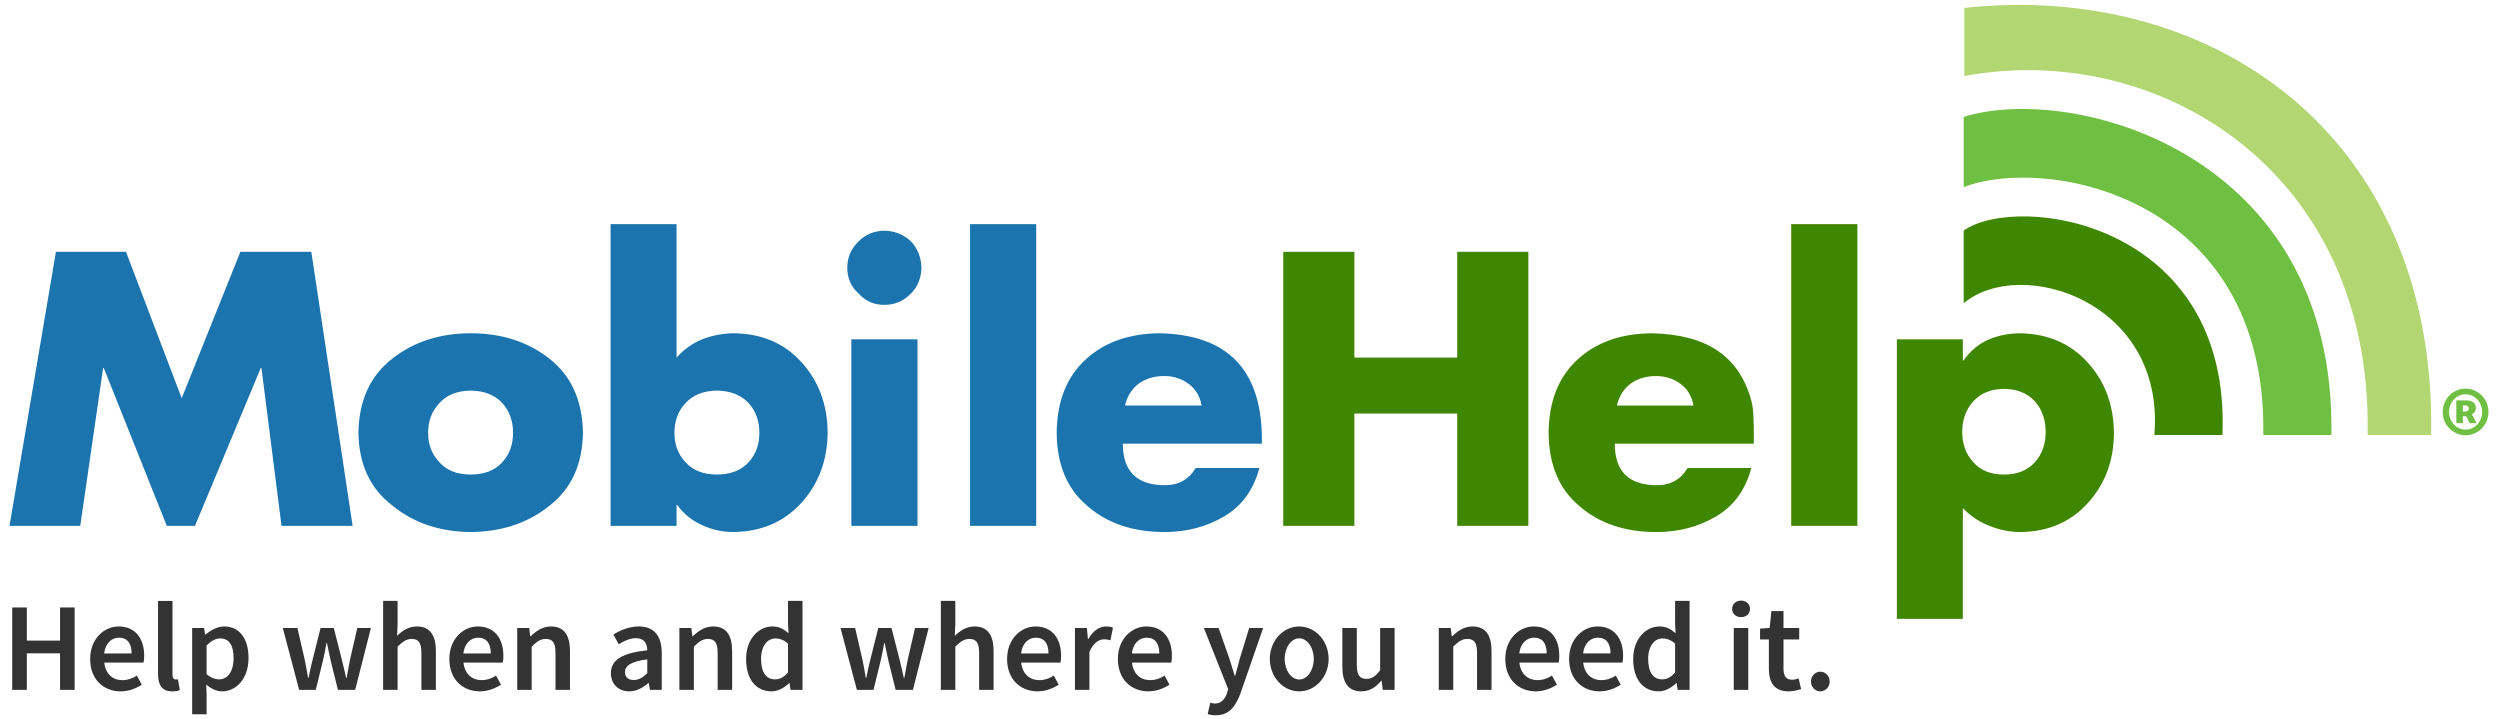
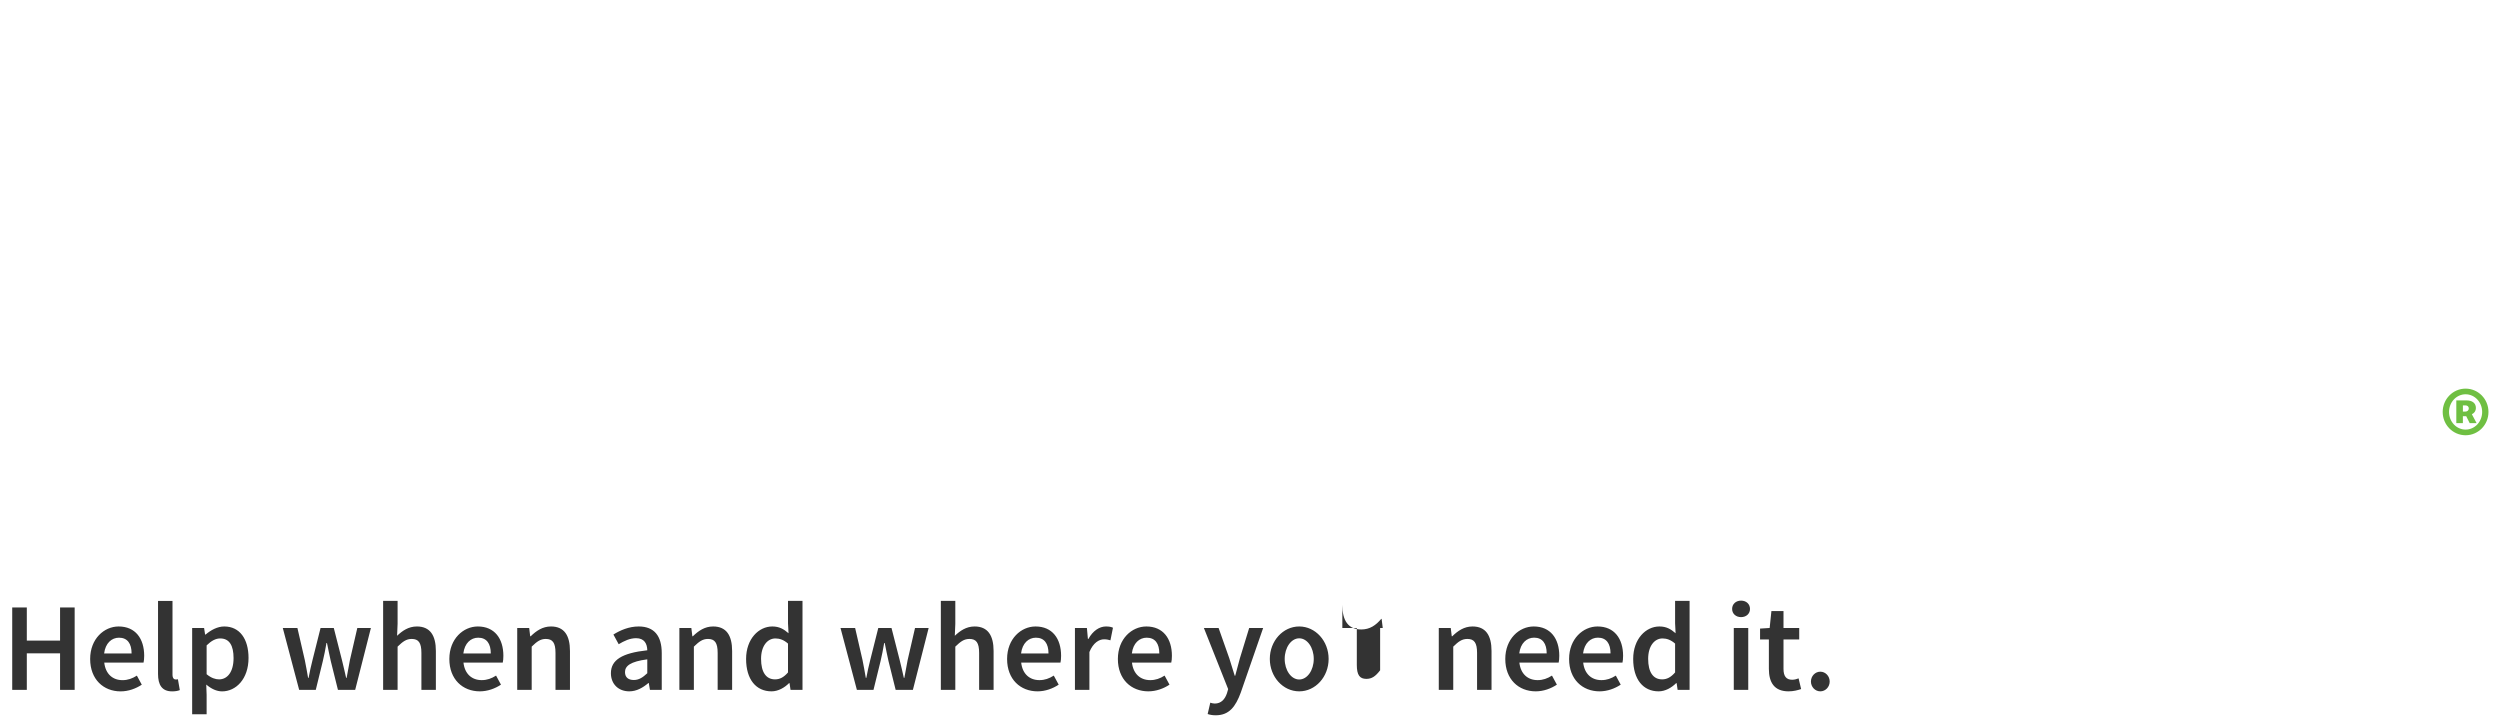
<svg xmlns="http://www.w3.org/2000/svg" version="1.2" viewBox="0 0 800 230" width="800" height="230">
  <style>
		.s0 { fill: #333333 } 
		.s1 { fill: #3f8700 } 
		.s2 { fill: #6fbf42 } 
		.s3 { fill: #b1d672 } 
		.s4 { fill: #1c74af } 
	</style>
  <g>
-     <path fill-rule="evenodd" class="s0" d="m3.91 220.75v-26.37h4.67v10.61h10.64v-10.61h4.67v26.37h-4.67v-11.69h-10.64v11.69zm24.94-9.88c0-6.45 4.47-10.4 9.11-10.4 5.36 0 8.18 3.87 8.18 9.39 0 0.89-0.09 1.7-0.21 2.18h-12.57c0.41 3.59 2.66 5.61 5.85 5.61 1.69 0 3.14-0.53 4.59-1.45l1.57 2.9c-1.89 1.25-4.27 2.14-6.77 2.14-5.48 0-9.75-3.84-9.75-10.37zm4.47-1.77h8.79c0-3.15-1.33-5.04-4.03-5.04-2.34 0-4.35 1.73-4.76 5.04zm17.25 6.57v-23.38h4.63v23.62c0 1.13 0.52 1.53 1.01 1.53 0.2 0 0.36 0 0.72-0.08l0.61 3.47c-0.57 0.24-1.37 0.41-2.46 0.41-3.3 0-4.51-2.14-4.51-5.57zm15.43 3.39l0.12 3.3v6.21h-4.63v-27.62h3.82l0.32 2.1h0.17c1.65-1.41 3.78-2.58 5.96-2.58 4.91 0 7.77 3.95 7.77 10.08 0 6.77-4.06 10.69-8.46 10.69-1.73 0-3.46-0.81-5.07-2.18zm0.12-3.31c1.45 1.21 2.82 1.65 3.99 1.65 2.62 0 4.63-2.33 4.63-6.81 0-3.95-1.29-6.29-4.27-6.29-1.45 0-2.82 0.73-4.35 2.22zm29.61 5l-5.24-19.8h4.68l2.37 10.28c0.41 1.9 0.69 3.75 1.05 5.69h0.16q0.54-2.91 1.25-5.69l2.58-10.28h4.23l2.62 10.28c0.48 1.9 0.88 3.75 1.33 5.69h0.16c0.36-1.94 0.68-3.79 1.05-5.69l2.37-10.28h4.35l-5.03 19.8h-5.52l-2.3-9.24c-0.44-1.85-0.76-3.66-1.21-5.76h-0.16c-0.36 2.1-0.72 3.95-1.17 5.81l-2.25 9.19zm26.87 0v-28.47h4.63v7.34l-0.16 3.83c1.65-1.57 3.63-2.98 6.33-2.98 4.23 0 6.08 2.86 6.08 7.86v12.42h-4.63v-11.82c0-3.26-0.93-4.47-3.1-4.47-1.74 0-2.87 0.85-4.52 2.46v13.83zm21.19-9.88c0-6.45 4.48-10.4 9.11-10.4 5.36 0 8.18 3.87 8.18 9.39 0 0.89-0.08 1.7-0.2 2.18h-12.57c0.4 3.59 2.66 5.6 5.84 5.6 1.69 0 3.14-0.52 4.59-1.45l1.57 2.9c-1.89 1.25-4.27 2.14-6.77 2.14-5.48 0-9.75-3.83-9.75-10.36zm4.48-1.77h8.78c0-3.15-1.33-5.04-4.03-5.04-2.34 0-4.35 1.73-4.75 5.04zm17.24 11.65v-19.8h3.83l0.32 2.66h0.16c1.77-1.73 3.79-3.14 6.49-3.14 4.23 0 6.08 2.86 6.08 7.86v12.42h-4.63v-11.82c0-3.26-0.93-4.47-3.11-4.47-1.73 0-2.86 0.85-4.51 2.46v13.83zm29.98-5.32c0-4.24 3.54-6.46 11.64-7.34-0.04-2.1-0.93-3.87-3.59-3.87-1.97 0-3.82 0.88-5.56 1.93l-1.69-3.1c2.18-1.37 4.96-2.58 8.1-2.58 4.96 0 7.37 3.02 7.37 8.54v11.74h-3.78l-0.37-2.18h-0.12c-1.77 1.49-3.78 2.66-6.12 2.66-3.47 0-5.88-2.34-5.88-5.8zm4.51-0.37c0 1.78 1.17 2.54 2.82 2.54 1.61 0 2.86-0.8 4.31-2.17v-4.44c-5.36 0.69-7.13 2.1-7.13 4.07zm17.4 5.69v-19.8h3.83l0.32 2.66h0.16c1.78-1.73 3.79-3.14 6.49-3.14 4.23 0 6.08 2.86 6.08 7.86v12.42h-4.63v-11.82c0-3.26-0.93-4.47-3.1-4.47-1.73 0-2.86 0.85-4.51 2.46v13.83zm21.35-9.88c0-6.45 4.07-10.4 8.38-10.4 2.25 0 3.66 0.84 5.2 2.17l-0.17-3.18v-7.18h4.64v28.47h-3.83l-0.32-2.14h-0.16c-1.45 1.45-3.47 2.62-5.6 2.62-4.96 0-8.14-3.83-8.14-10.36zm4.79-0.04c0 4.27 1.61 6.57 4.47 6.57 1.54 0 2.82-0.68 4.15-2.22v-9.23c-1.37-1.21-2.69-1.65-4.02-1.65-2.54 0-4.6 2.38-4.6 6.53zm30.66 9.92l-5.24-19.8h4.68l2.37 10.28c0.41 1.9 0.69 3.75 1.05 5.69h0.16q0.54-2.91 1.25-5.69l2.58-10.28h4.23l2.62 10.28c0.48 1.9 0.89 3.75 1.33 5.69h0.16c0.36-1.94 0.69-3.79 1.05-5.69l2.37-10.28h4.36l-5.04 19.8h-5.52l-2.3-9.24c-0.44-1.85-0.76-3.66-1.2-5.76h-0.17c-0.36 2.1-0.72 3.95-1.16 5.81l-2.26 9.19zm26.87 0v-28.47h4.63v7.34l-0.16 3.83c1.66-1.57 3.63-2.98 6.33-2.98 4.23 0 6.08 2.86 6.08 7.86v12.42h-4.63v-11.82c0-3.26-0.93-4.47-3.1-4.47-1.74 0-2.86 0.85-4.52 2.46v13.83zm21.2-9.88c0-6.45 4.47-10.4 9.1-10.4 5.36 0 8.18 3.87 8.18 9.39 0 0.89-0.08 1.7-0.2 2.18h-12.57c0.4 3.59 2.66 5.6 5.84 5.6 1.69 0 3.14-0.52 4.59-1.45l1.57 2.9c-1.89 1.25-4.27 2.14-6.76 2.14-5.48 0-9.75-3.83-9.75-10.36zm4.47-1.77h8.78c0-3.15-1.33-5.04-4.03-5.04-2.33 0-4.35 1.73-4.75 5.04zm17.24 11.65v-19.8h3.83l0.32 3.51h0.16c1.41-2.58 3.51-3.99 5.6-3.99 1.01 0 1.65 0.12 2.26 0.4l-0.81 4.03c-0.68-0.2-1.21-0.32-2.05-0.32-1.57 0-3.47 1.09-4.68 4.07v12.1zm13.74-9.88c0-6.45 4.47-10.4 9.11-10.4 5.36 0 8.18 3.87 8.18 9.39 0 0.89-0.08 1.7-0.21 2.18h-12.57c0.41 3.59 2.66 5.6 5.85 5.6 1.69 0 3.14-0.52 4.59-1.45l1.57 2.9c-1.89 1.25-4.27 2.14-6.77 2.14-5.48 0-9.75-3.83-9.75-10.36zm4.47-1.77h8.79c0-3.15-1.33-5.04-4.03-5.04-2.34 0-4.35 1.73-4.76 5.04zm25.1 15.76c0.37 0.12 0.93 0.28 1.41 0.28 2.1 0 3.31-1.41 3.95-3.38l0.36-1.25-7.77-19.56h4.71l3.43 9.72c0.56 1.73 1.13 3.71 1.73 5.56h0.16c0.48-1.81 1.01-3.79 1.49-5.56l2.98-9.72h4.47l-7.17 20.69c-1.65 4.47-3.7 7.25-8.01 7.25-1.09 0-1.86-0.16-2.58-0.4zm28.46-3.63c-5.2 0-9.41-4.64-9.41-10.38 0-5.74 4.21-10.38 9.41-10.38 5.2 0 9.41 4.64 9.41 10.38 0 5.74-4.21 10.38-9.41 10.38zm0-3.79c-2.57 0-4.65-2.95-4.65-6.59 0-3.65 2.08-6.59 4.65-6.59 2.57 0 4.65 2.94 4.65 6.59 0 3.64-2.08 6.59-4.65 6.59zm13.8-4.07v-12.42h4.63v11.81c0 3.27 0.93 4.48 3.06 4.48 1.74 0 2.91-0.81 4.4-2.74v-13.55h4.63v19.8h-3.79l-0.36-2.91h-0.12c-1.73 2.06-3.67 3.39-6.37 3.39-4.23 0-6.08-2.86-6.08-7.86zm30.86 7.38v-19.8h3.83l0.32 2.66h0.16c1.77-1.73 3.79-3.14 6.49-3.14 4.23 0 6.08 2.86 6.08 7.86v12.42h-4.63v-11.82c0-3.26-0.93-4.47-3.1-4.47-1.74 0-2.87 0.84-4.52 2.46v13.83zm21.28-9.88c0-6.45 4.47-10.4 9.1-10.4 5.36 0 8.18 3.87 8.18 9.39 0 0.89-0.08 1.69-0.2 2.18h-12.57c0.4 3.59 2.66 5.6 5.84 5.6 1.69 0 3.14-0.52 4.59-1.45l1.57 2.9c-1.89 1.25-4.27 2.14-6.77 2.14-5.47 0-9.74-3.83-9.74-10.36zm4.47-1.78h8.78c0-3.14-1.33-5.04-4.03-5.04-2.34 0-4.35 1.74-4.75 5.04zm15.95 1.78c0-6.45 4.47-10.4 9.11-10.4 5.35 0 8.17 3.87 8.17 9.39 0 0.89-0.08 1.69-0.2 2.18h-12.57c0.41 3.59 2.66 5.6 5.84 5.6 1.7 0 3.15-0.52 4.6-1.45l1.57 2.9c-1.89 1.25-4.27 2.14-6.77 2.14-5.48 0-9.75-3.83-9.75-10.36zm4.47-1.78h8.79c0-3.14-1.33-5.04-4.03-5.04-2.34 0-4.35 1.74-4.76 5.04zm16.04 1.78c0-6.45 4.07-10.4 8.38-10.4 2.25 0 3.66 0.84 5.19 2.17l-0.16-3.18v-7.18h4.64v28.47h-3.83l-0.32-2.14h-0.16c-1.45 1.45-3.47 2.62-5.6 2.62-4.96 0-8.14-3.83-8.14-10.36zm4.79-0.04c0 4.27 1.61 6.57 4.47 6.57 1.53 0 2.82-0.69 4.15-2.22v-9.23c-1.37-1.21-2.7-1.65-4.03-1.65-2.53 0-4.59 2.38-4.59 6.53zm29.73-13.35c-1.65 0-2.86-1.09-2.86-2.62 0-1.57 1.21-2.66 2.86-2.66 1.66 0 2.86 1.09 2.86 2.66 0 1.53-1.2 2.62-2.86 2.62zm2.3 3.47v19.8h-4.63v-19.8zm6.6 13.1v-9.43h-2.82v-3.47l3.07-0.2 0.56-5.4h3.87v5.4h5.03v3.67h-5.03v9.43c0 2.34 0.88 3.47 2.78 3.47 0.68 0 1.49-0.2 2.05-0.44l0.81 3.42c-1.09 0.37-2.46 0.73-4.03 0.73-4.59 0-6.29-2.9-6.29-7.18zm16.46 7.18c-1.66 0-3-1.41-3-3.14 0-1.74 1.34-3.15 3-3.15 1.66 0 3 1.41 3 3.15 0 1.73-1.34 3.14-3 3.14z" />
-     <path fill-rule="evenodd" class="s1" d="m628.38 73.77c17.41-12.18 85.61-2.78 82.8 65.42h-21.79c3.56-42.9-42.87-57.36-61.01-42.16z" />
-     <path fill-rule="evenodd" class="s2" d="m628.38 37.42c33.99-10.77 119.14 10.71 117.67 101.77h-21.79c1.24-76.37-69.24-89.59-95.88-79.31z" />
-     <path fill-rule="evenodd" class="s3" d="m628.59 2.53c78.66-8.48 151.03 40.05 149.38 136.66h-20.33c1.63-85.19-67.77-126.3-129.05-114.86z" />
+     <path fill-rule="evenodd" class="s0" d="m3.91 220.75v-26.37h4.67v10.61h10.64v-10.61h4.67v26.37h-4.67v-11.69h-10.64v11.69zm24.94-9.88c0-6.45 4.47-10.4 9.11-10.4 5.36 0 8.18 3.87 8.18 9.39 0 0.89-0.09 1.7-0.21 2.18h-12.57c0.41 3.59 2.66 5.61 5.85 5.61 1.69 0 3.14-0.53 4.59-1.45l1.57 2.9c-1.89 1.25-4.27 2.14-6.77 2.14-5.48 0-9.75-3.84-9.75-10.37zm4.47-1.77h8.79c0-3.15-1.33-5.04-4.03-5.04-2.34 0-4.35 1.73-4.76 5.04zm17.25 6.57v-23.38h4.63v23.62c0 1.13 0.52 1.53 1.01 1.53 0.2 0 0.36 0 0.72-0.08l0.61 3.47c-0.57 0.24-1.37 0.41-2.46 0.41-3.3 0-4.51-2.14-4.51-5.57zm15.43 3.39l0.12 3.3v6.21h-4.63v-27.62h3.82l0.32 2.1h0.17c1.65-1.41 3.78-2.58 5.96-2.58 4.91 0 7.77 3.95 7.77 10.08 0 6.77-4.06 10.69-8.46 10.69-1.73 0-3.46-0.81-5.07-2.18zm0.12-3.31c1.45 1.21 2.82 1.65 3.99 1.65 2.62 0 4.63-2.33 4.63-6.81 0-3.95-1.29-6.29-4.27-6.29-1.45 0-2.82 0.73-4.35 2.22zm29.61 5l-5.24-19.8h4.68l2.37 10.28c0.41 1.9 0.69 3.75 1.05 5.69h0.16q0.54-2.91 1.25-5.69l2.58-10.28h4.23l2.62 10.28c0.48 1.9 0.88 3.75 1.33 5.69h0.16c0.36-1.94 0.68-3.79 1.05-5.69l2.37-10.28h4.35l-5.03 19.8h-5.52l-2.3-9.24c-0.44-1.85-0.76-3.66-1.21-5.76h-0.16c-0.36 2.1-0.72 3.95-1.17 5.81l-2.25 9.19zm26.87 0v-28.47h4.63v7.34l-0.16 3.83c1.65-1.57 3.63-2.98 6.33-2.98 4.23 0 6.08 2.86 6.08 7.86v12.42h-4.63v-11.82c0-3.26-0.93-4.47-3.1-4.47-1.74 0-2.87 0.85-4.52 2.46v13.83zm21.19-9.88c0-6.45 4.48-10.4 9.11-10.4 5.36 0 8.18 3.87 8.18 9.39 0 0.89-0.08 1.7-0.2 2.18h-12.57c0.4 3.59 2.66 5.6 5.84 5.6 1.69 0 3.14-0.52 4.59-1.45l1.57 2.9c-1.89 1.25-4.27 2.14-6.77 2.14-5.48 0-9.75-3.83-9.75-10.36zm4.48-1.77h8.78c0-3.15-1.33-5.04-4.03-5.04-2.34 0-4.35 1.73-4.75 5.04zm17.24 11.65v-19.8h3.83l0.32 2.66h0.16c1.77-1.73 3.79-3.14 6.49-3.14 4.23 0 6.08 2.86 6.08 7.86v12.42h-4.63v-11.82c0-3.26-0.93-4.47-3.11-4.47-1.73 0-2.86 0.85-4.51 2.46v13.83zm29.98-5.32c0-4.24 3.54-6.46 11.64-7.34-0.04-2.1-0.93-3.87-3.59-3.87-1.97 0-3.82 0.88-5.56 1.93l-1.69-3.1c2.18-1.37 4.96-2.58 8.1-2.58 4.96 0 7.37 3.02 7.37 8.54v11.74h-3.78l-0.37-2.18h-0.12c-1.77 1.49-3.78 2.66-6.12 2.66-3.47 0-5.88-2.34-5.88-5.8zm4.51-0.37c0 1.78 1.17 2.54 2.82 2.54 1.61 0 2.86-0.8 4.31-2.17v-4.44c-5.36 0.69-7.13 2.1-7.13 4.07zm17.4 5.69v-19.8h3.83l0.32 2.66h0.16c1.78-1.73 3.79-3.14 6.49-3.14 4.23 0 6.08 2.86 6.08 7.86v12.42h-4.63v-11.82c0-3.26-0.93-4.47-3.1-4.47-1.73 0-2.86 0.85-4.51 2.46v13.83zm21.35-9.88c0-6.45 4.07-10.4 8.38-10.4 2.25 0 3.66 0.84 5.2 2.17l-0.17-3.18v-7.18h4.64v28.47h-3.83l-0.32-2.14h-0.16c-1.45 1.45-3.47 2.62-5.6 2.62-4.96 0-8.14-3.83-8.14-10.36zm4.79-0.04c0 4.27 1.61 6.57 4.47 6.57 1.54 0 2.82-0.68 4.15-2.22v-9.23c-1.37-1.21-2.69-1.65-4.02-1.65-2.54 0-4.6 2.38-4.6 6.53zm30.66 9.92l-5.24-19.8h4.68l2.37 10.28c0.41 1.9 0.69 3.75 1.05 5.69h0.16q0.54-2.91 1.25-5.69l2.58-10.28h4.23l2.62 10.28c0.48 1.9 0.89 3.75 1.33 5.69h0.16c0.36-1.94 0.69-3.79 1.05-5.69l2.37-10.28h4.36l-5.04 19.8h-5.52l-2.3-9.24c-0.44-1.85-0.76-3.66-1.2-5.76h-0.17c-0.36 2.1-0.72 3.95-1.16 5.81l-2.26 9.19zm26.87 0v-28.47h4.63v7.34l-0.16 3.83c1.66-1.57 3.63-2.98 6.33-2.98 4.23 0 6.08 2.86 6.08 7.86v12.42h-4.63v-11.82c0-3.26-0.93-4.47-3.1-4.47-1.74 0-2.86 0.85-4.52 2.46v13.83zm21.2-9.88c0-6.45 4.47-10.4 9.1-10.4 5.36 0 8.18 3.87 8.18 9.39 0 0.89-0.08 1.7-0.2 2.18h-12.57c0.4 3.59 2.66 5.6 5.84 5.6 1.69 0 3.14-0.52 4.59-1.45l1.57 2.9c-1.89 1.25-4.27 2.14-6.76 2.14-5.48 0-9.75-3.83-9.75-10.36zm4.47-1.77h8.78c0-3.15-1.33-5.04-4.03-5.04-2.33 0-4.35 1.73-4.75 5.04zm17.24 11.65v-19.8h3.83l0.32 3.51h0.16c1.41-2.58 3.51-3.99 5.6-3.99 1.01 0 1.65 0.12 2.26 0.4l-0.81 4.03c-0.68-0.2-1.21-0.32-2.05-0.32-1.57 0-3.47 1.09-4.68 4.07v12.1zm13.74-9.88c0-6.45 4.47-10.4 9.11-10.4 5.36 0 8.18 3.87 8.18 9.39 0 0.89-0.08 1.7-0.21 2.18h-12.57c0.41 3.59 2.66 5.6 5.85 5.6 1.69 0 3.14-0.52 4.59-1.45l1.57 2.9c-1.89 1.25-4.27 2.14-6.77 2.14-5.48 0-9.75-3.83-9.75-10.36zm4.47-1.77h8.79c0-3.15-1.33-5.04-4.03-5.04-2.34 0-4.35 1.73-4.76 5.04zm25.1 15.76c0.37 0.12 0.93 0.28 1.41 0.28 2.1 0 3.31-1.41 3.95-3.38l0.36-1.25-7.77-19.56h4.71l3.43 9.72c0.56 1.73 1.13 3.71 1.73 5.56h0.16c0.48-1.81 1.01-3.79 1.49-5.56l2.98-9.72h4.47l-7.17 20.69c-1.65 4.47-3.7 7.25-8.01 7.25-1.09 0-1.86-0.16-2.58-0.4zm28.46-3.63c-5.2 0-9.41-4.64-9.41-10.38 0-5.74 4.21-10.38 9.41-10.38 5.2 0 9.41 4.64 9.41 10.38 0 5.74-4.21 10.38-9.41 10.38zm0-3.79c-2.57 0-4.65-2.95-4.65-6.59 0-3.65 2.08-6.59 4.65-6.59 2.57 0 4.65 2.94 4.65 6.59 0 3.64-2.08 6.59-4.65 6.59zm13.8-4.07v-12.42h4.63v11.81c0 3.27 0.93 4.48 3.06 4.48 1.74 0 2.91-0.81 4.4-2.74v-13.55h4.63h-3.79l-0.36-2.91h-0.12c-1.73 2.06-3.67 3.39-6.37 3.39-4.23 0-6.08-2.86-6.08-7.86zm30.86 7.38v-19.8h3.83l0.32 2.66h0.16c1.77-1.73 3.79-3.14 6.49-3.14 4.23 0 6.08 2.86 6.08 7.86v12.42h-4.63v-11.82c0-3.26-0.93-4.47-3.1-4.47-1.74 0-2.87 0.84-4.52 2.46v13.83zm21.28-9.88c0-6.45 4.47-10.4 9.1-10.4 5.36 0 8.18 3.87 8.18 9.39 0 0.89-0.08 1.69-0.2 2.18h-12.57c0.4 3.59 2.66 5.6 5.84 5.6 1.69 0 3.14-0.52 4.59-1.45l1.57 2.9c-1.89 1.25-4.27 2.14-6.77 2.14-5.47 0-9.74-3.83-9.74-10.36zm4.47-1.78h8.78c0-3.14-1.33-5.04-4.03-5.04-2.34 0-4.35 1.74-4.75 5.04zm15.95 1.78c0-6.45 4.47-10.4 9.11-10.4 5.35 0 8.17 3.87 8.17 9.39 0 0.89-0.08 1.69-0.2 2.18h-12.57c0.41 3.59 2.66 5.6 5.84 5.6 1.7 0 3.15-0.52 4.6-1.45l1.57 2.9c-1.89 1.25-4.27 2.14-6.77 2.14-5.48 0-9.75-3.83-9.75-10.36zm4.47-1.78h8.79c0-3.14-1.33-5.04-4.03-5.04-2.34 0-4.35 1.74-4.76 5.04zm16.04 1.78c0-6.45 4.07-10.4 8.38-10.4 2.25 0 3.66 0.84 5.19 2.17l-0.16-3.18v-7.18h4.64v28.47h-3.83l-0.32-2.14h-0.16c-1.45 1.45-3.47 2.62-5.6 2.62-4.96 0-8.14-3.83-8.14-10.36zm4.79-0.04c0 4.27 1.61 6.57 4.47 6.57 1.53 0 2.82-0.69 4.15-2.22v-9.23c-1.37-1.21-2.7-1.65-4.03-1.65-2.53 0-4.59 2.38-4.59 6.53zm29.73-13.35c-1.65 0-2.86-1.09-2.86-2.62 0-1.57 1.21-2.66 2.86-2.66 1.66 0 2.86 1.09 2.86 2.66 0 1.53-1.2 2.62-2.86 2.62zm2.3 3.47v19.8h-4.63v-19.8zm6.6 13.1v-9.43h-2.82v-3.47l3.07-0.2 0.56-5.4h3.87v5.4h5.03v3.67h-5.03v9.43c0 2.34 0.88 3.47 2.78 3.47 0.68 0 1.49-0.2 2.05-0.44l0.81 3.42c-1.09 0.37-2.46 0.73-4.03 0.73-4.59 0-6.29-2.9-6.29-7.18zm16.46 7.18c-1.66 0-3-1.41-3-3.14 0-1.74 1.34-3.15 3-3.15 1.66 0 3 1.41 3 3.15 0 1.73-1.34 3.14-3 3.14z" />
    <path fill-rule="evenodd" class="s2" d="m788.99 139.28c-4.05 0-7.33-3.33-7.33-7.46 0-4.12 3.28-7.46 7.33-7.46 4.05 0 7.32 3.34 7.32 7.46 0 4.13-3.27 7.46-7.32 7.46zm5.3-7.46c0-3.12-2.37-5.65-5.3-5.65-2.93 0-5.3 2.53-5.3 5.65 0 3.13 2.37 5.65 5.3 5.65 2.93 0 5.3-2.52 5.3-5.65zm-8.27 3.58v-7.27h3.28c1.7 0 2.99 0.77 2.99 2.44 0 0.85-0.44 1.58-1.29 1.99l1.51 2.84h-2.21l-1.11-2.21h-1.07v2.21zm2.11-3.69h0.77c0.74 0 1.11-0.48 1.11-1.03 0-0.52-0.37-0.96-1.11-0.96h-0.77z" />
-     <path fill-rule="evenodd" class="s4" d="m3.04 168.27l14.86-87.69h22.42l17.82 46.85 18.78-46.85h22.7l13.22 87.69h-22.76l-6.41-50.49h-0.23l-21.05 50.49h-9.02l-20.15-50.49h-0.22l-7.32 50.49zm147.58-61.62q14.86 0 25.19 8.12 10.5 8.23 10.73 23.74-0.23 15.22-10.73 23.34-10.33 8.29-25.19 8.4-14.76-0.11-24.97-8.4-10.73-8.12-10.95-23.34 0.22-15.51 10.83-23.74 10.33-8.12 25.09-8.12zm0 18.34q-6.53 0.11-9.99 3.98-3.63 3.8-3.63 9.54 0 5.68 3.63 9.42 3.46 3.92 9.99 3.92 6.52 0 10.1-3.92 3.46-3.74 3.46-9.42 0-5.74-3.46-9.54-3.58-3.87-10.1-3.98zm44.77 43.28v-96.55h21.11v42.71q3.63-4.09 8.51-5.97 4.88-1.81 9.99-1.81 13.45 0.22 21.62 9.42 8.11 9.03 8.23 22.32-0.12 13.24-8.23 22.32-8.29 9.32-21.85 9.54-5.33 0-10.1-2.21-4.77-2.1-7.94-6.42h-0.23v6.65zm34.05-43.28q-6.53 0.11-10.05 3.98-3.57 3.8-3.57 9.54 0 5.68 3.57 9.42 3.52 3.92 10.05 3.92 6.47 0 10.1-3.92 3.46-3.74 3.46-9.42 0-5.74-3.46-9.54-3.63-3.87-10.1-3.98zm64.16-16.41v59.69h-21.17v-59.69zm-10.61-34.76q5 0.12 8.51 3.41 3.24 3.46 3.35 8.46-0.11 5-3.35 8.24-3.51 3.63-8.51 3.63-4.99 0-8.23-3.63-3.63-3.24-3.63-8.24 0-5 3.63-8.46 3.24-3.29 8.23-3.41zm48.59-2.1v96.55h-21.16v-96.55zm72.22 68.04v2.21h-44.49q0 13.18 13.22 13.29 6.75 0.11 10.1-5.51h20.37q-2.78 10.51-11.29 15.51-8.45 4.99-19.07 4.99-15.09 0-24.62-8.29-9.76-8.12-9.88-23.45 0.12-15.11 9.31-23.51 8.96-8.24 23.72-8.35 32.17 0.68 32.63 33.11zm-43.8-10h24.51q-0.79-4.43-4.08-6.87-3.35-2.56-7.89-2.56-4.65 0-8 2.33-3.41 2.44-4.54 7.1z" />
-     <path fill-rule="evenodd" class="s1" d="m433.4 114.43h32.91v-33.85h22.76v87.69h-22.76v-35.95h-32.91v35.95h-22.76v-87.69h22.76zm127.82 25.33v2.21h-44.49q0 13.18 13.22 13.29 6.75 0.12 10.1-5.51h20.37q-2.78 10.51-11.29 15.51-8.46 5-19.07 5-15.09 0-24.63-8.3-9.76-8.12-9.87-23.45 0.11-15.11 9.31-23.51 8.96-8.24 23.72-8.35c17.55 0.37 27.91 7.31 31.83 21.51 0.8 2.88 0.8 7.79 0.8 11.6zm-43.82-10h24.51q-0.79-4.43-4.09-6.87-3.34-2.55-7.88-2.55-4.66 0-8 2.32-3.41 2.45-4.54 7.1zm76.96-58.04v96.55h-21.17v-96.55zm33.75 36.86v6.76h0.23q3.18-4.54 7.94-6.65 4.77-2.04 10.11-2.04 13.56 0.23 21.84 9.54 8.12 9.03 8.23 22.43-0.11 13.24-8.23 22.21-8.17 9.2-21.62 9.43-5.1 0-9.99-1.99-4.88-1.88-8.51-5.68v35.44h-21.11v-89.45zm13.18 15.85q-6.41 0.11-9.87 4.05-3.51 3.89-3.51 9.75 0 5.8 3.51 9.62 3.46 4.01 9.87 4.01 6.36 0 9.92-4.01 3.4-3.82 3.4-9.62 0-5.86-3.4-9.75-3.56-3.94-9.92-4.05z" />
  </g>
</svg>